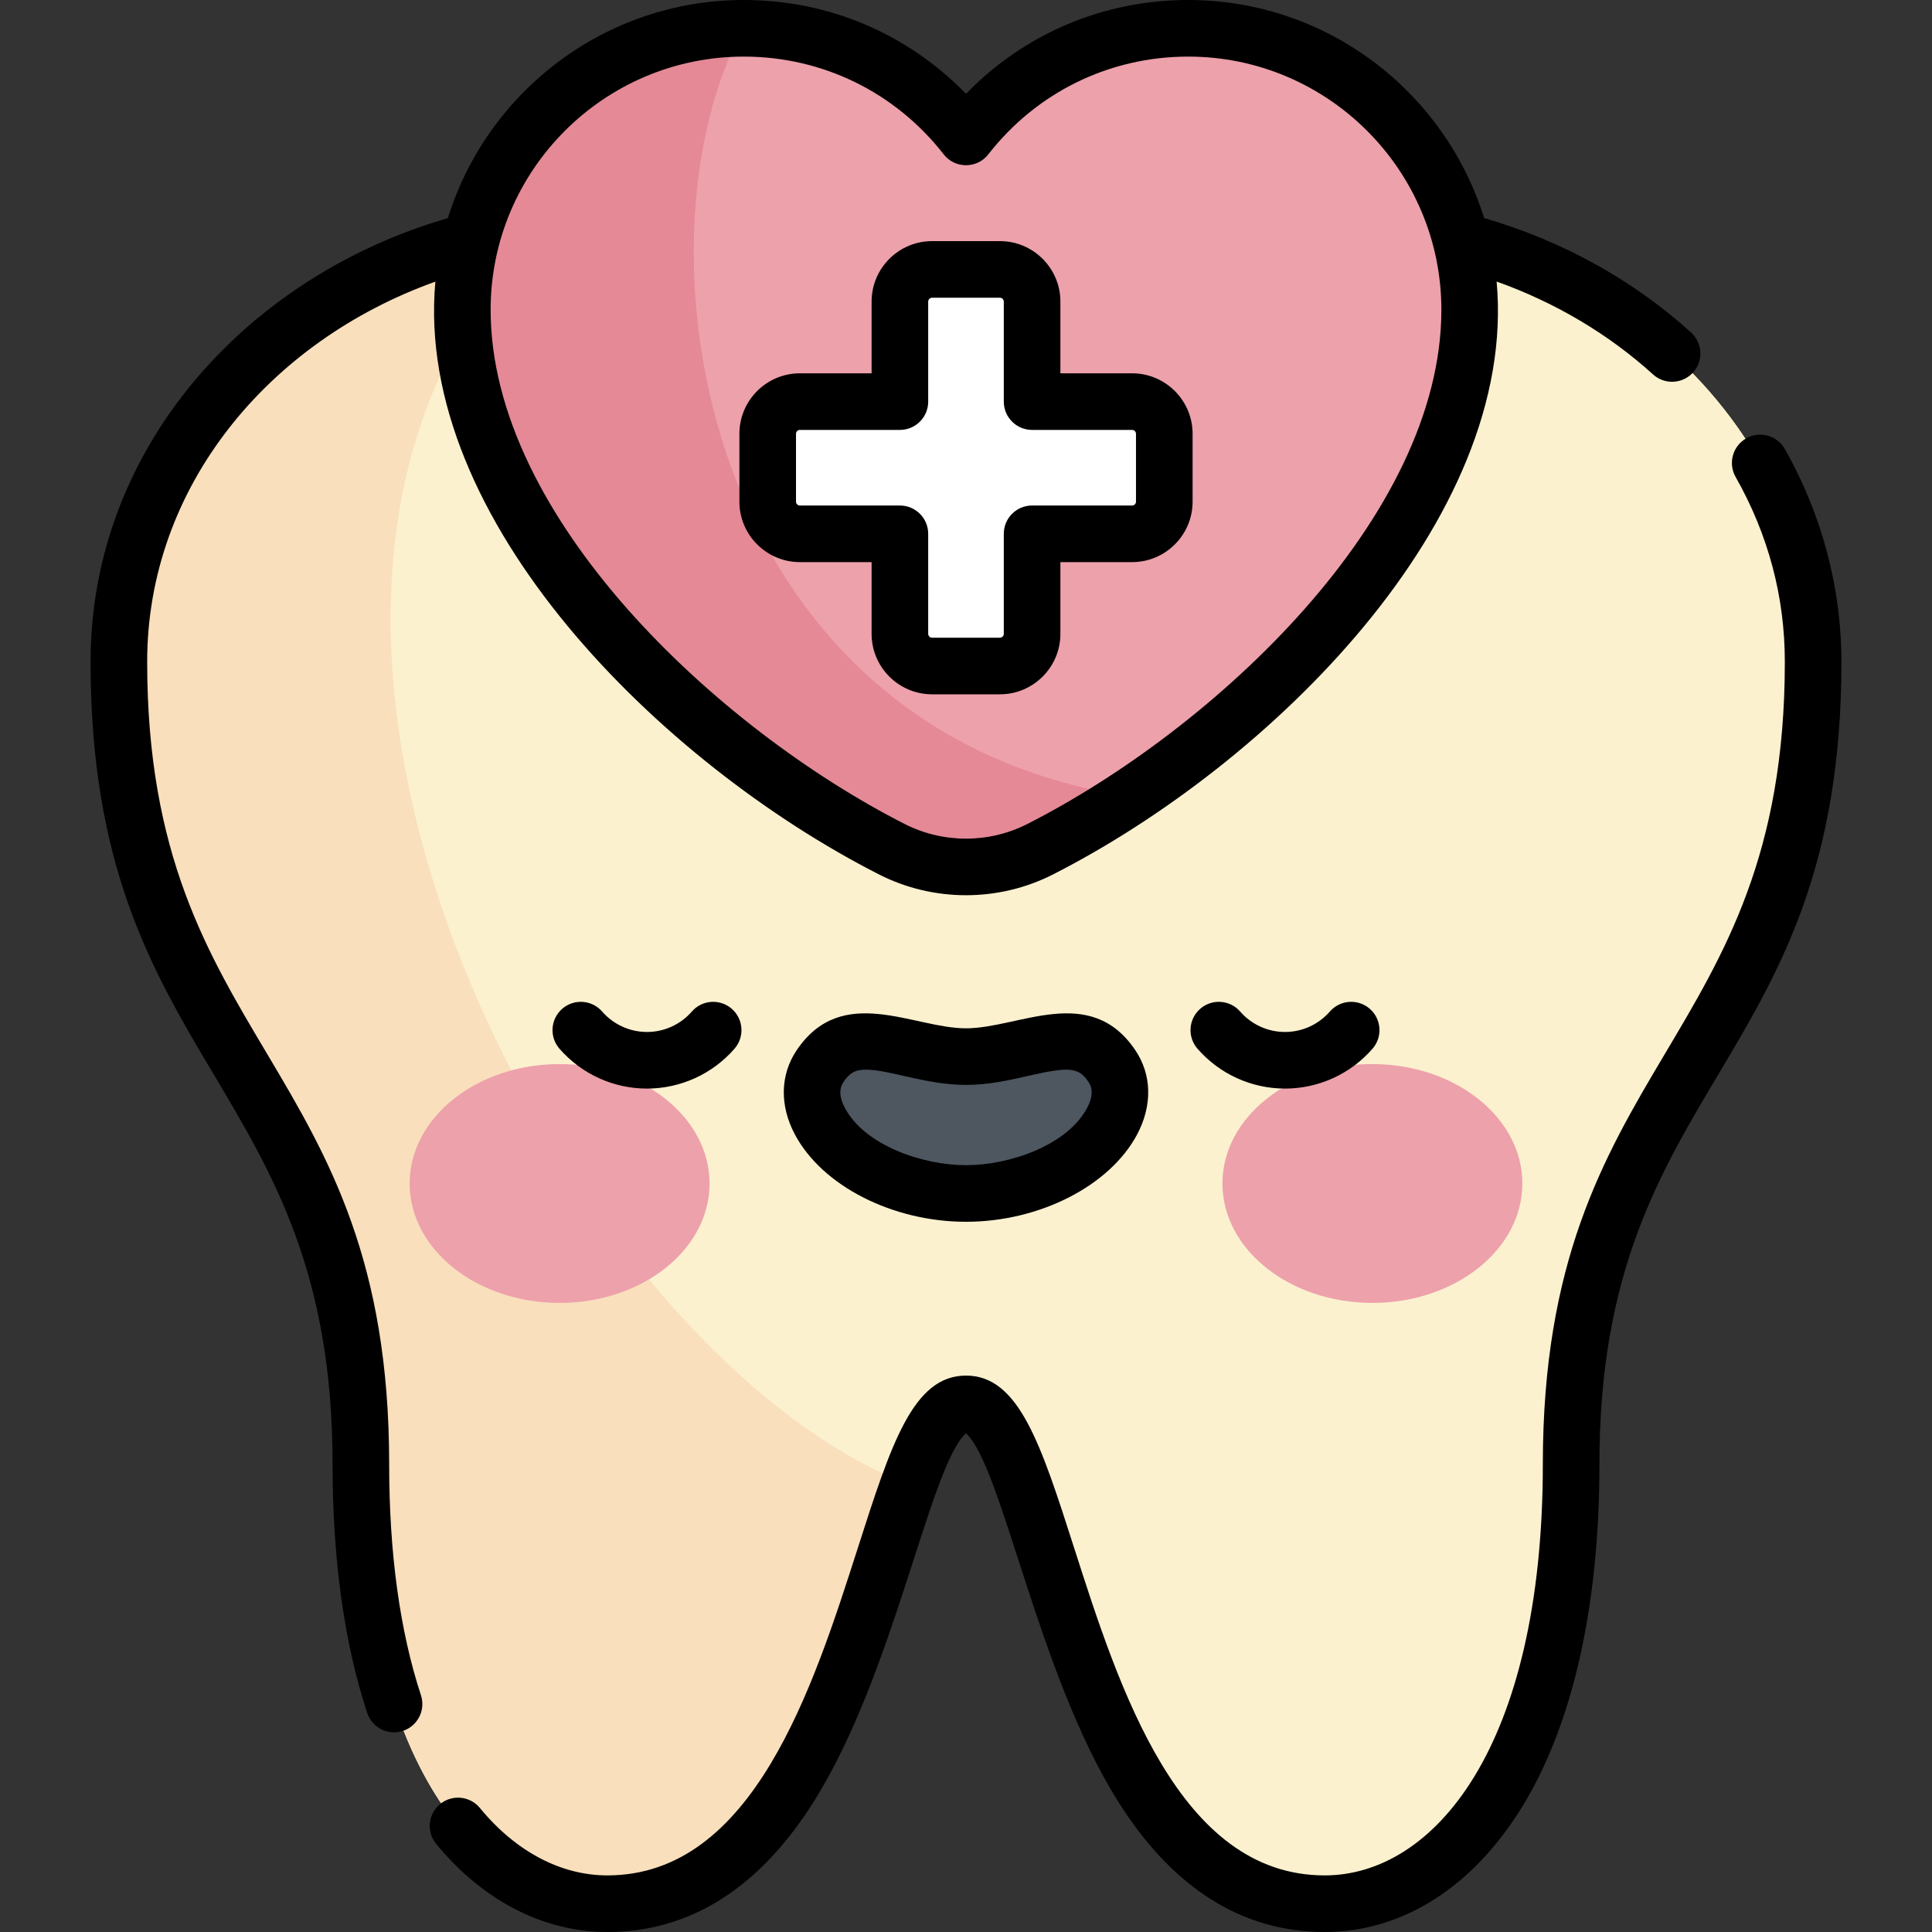
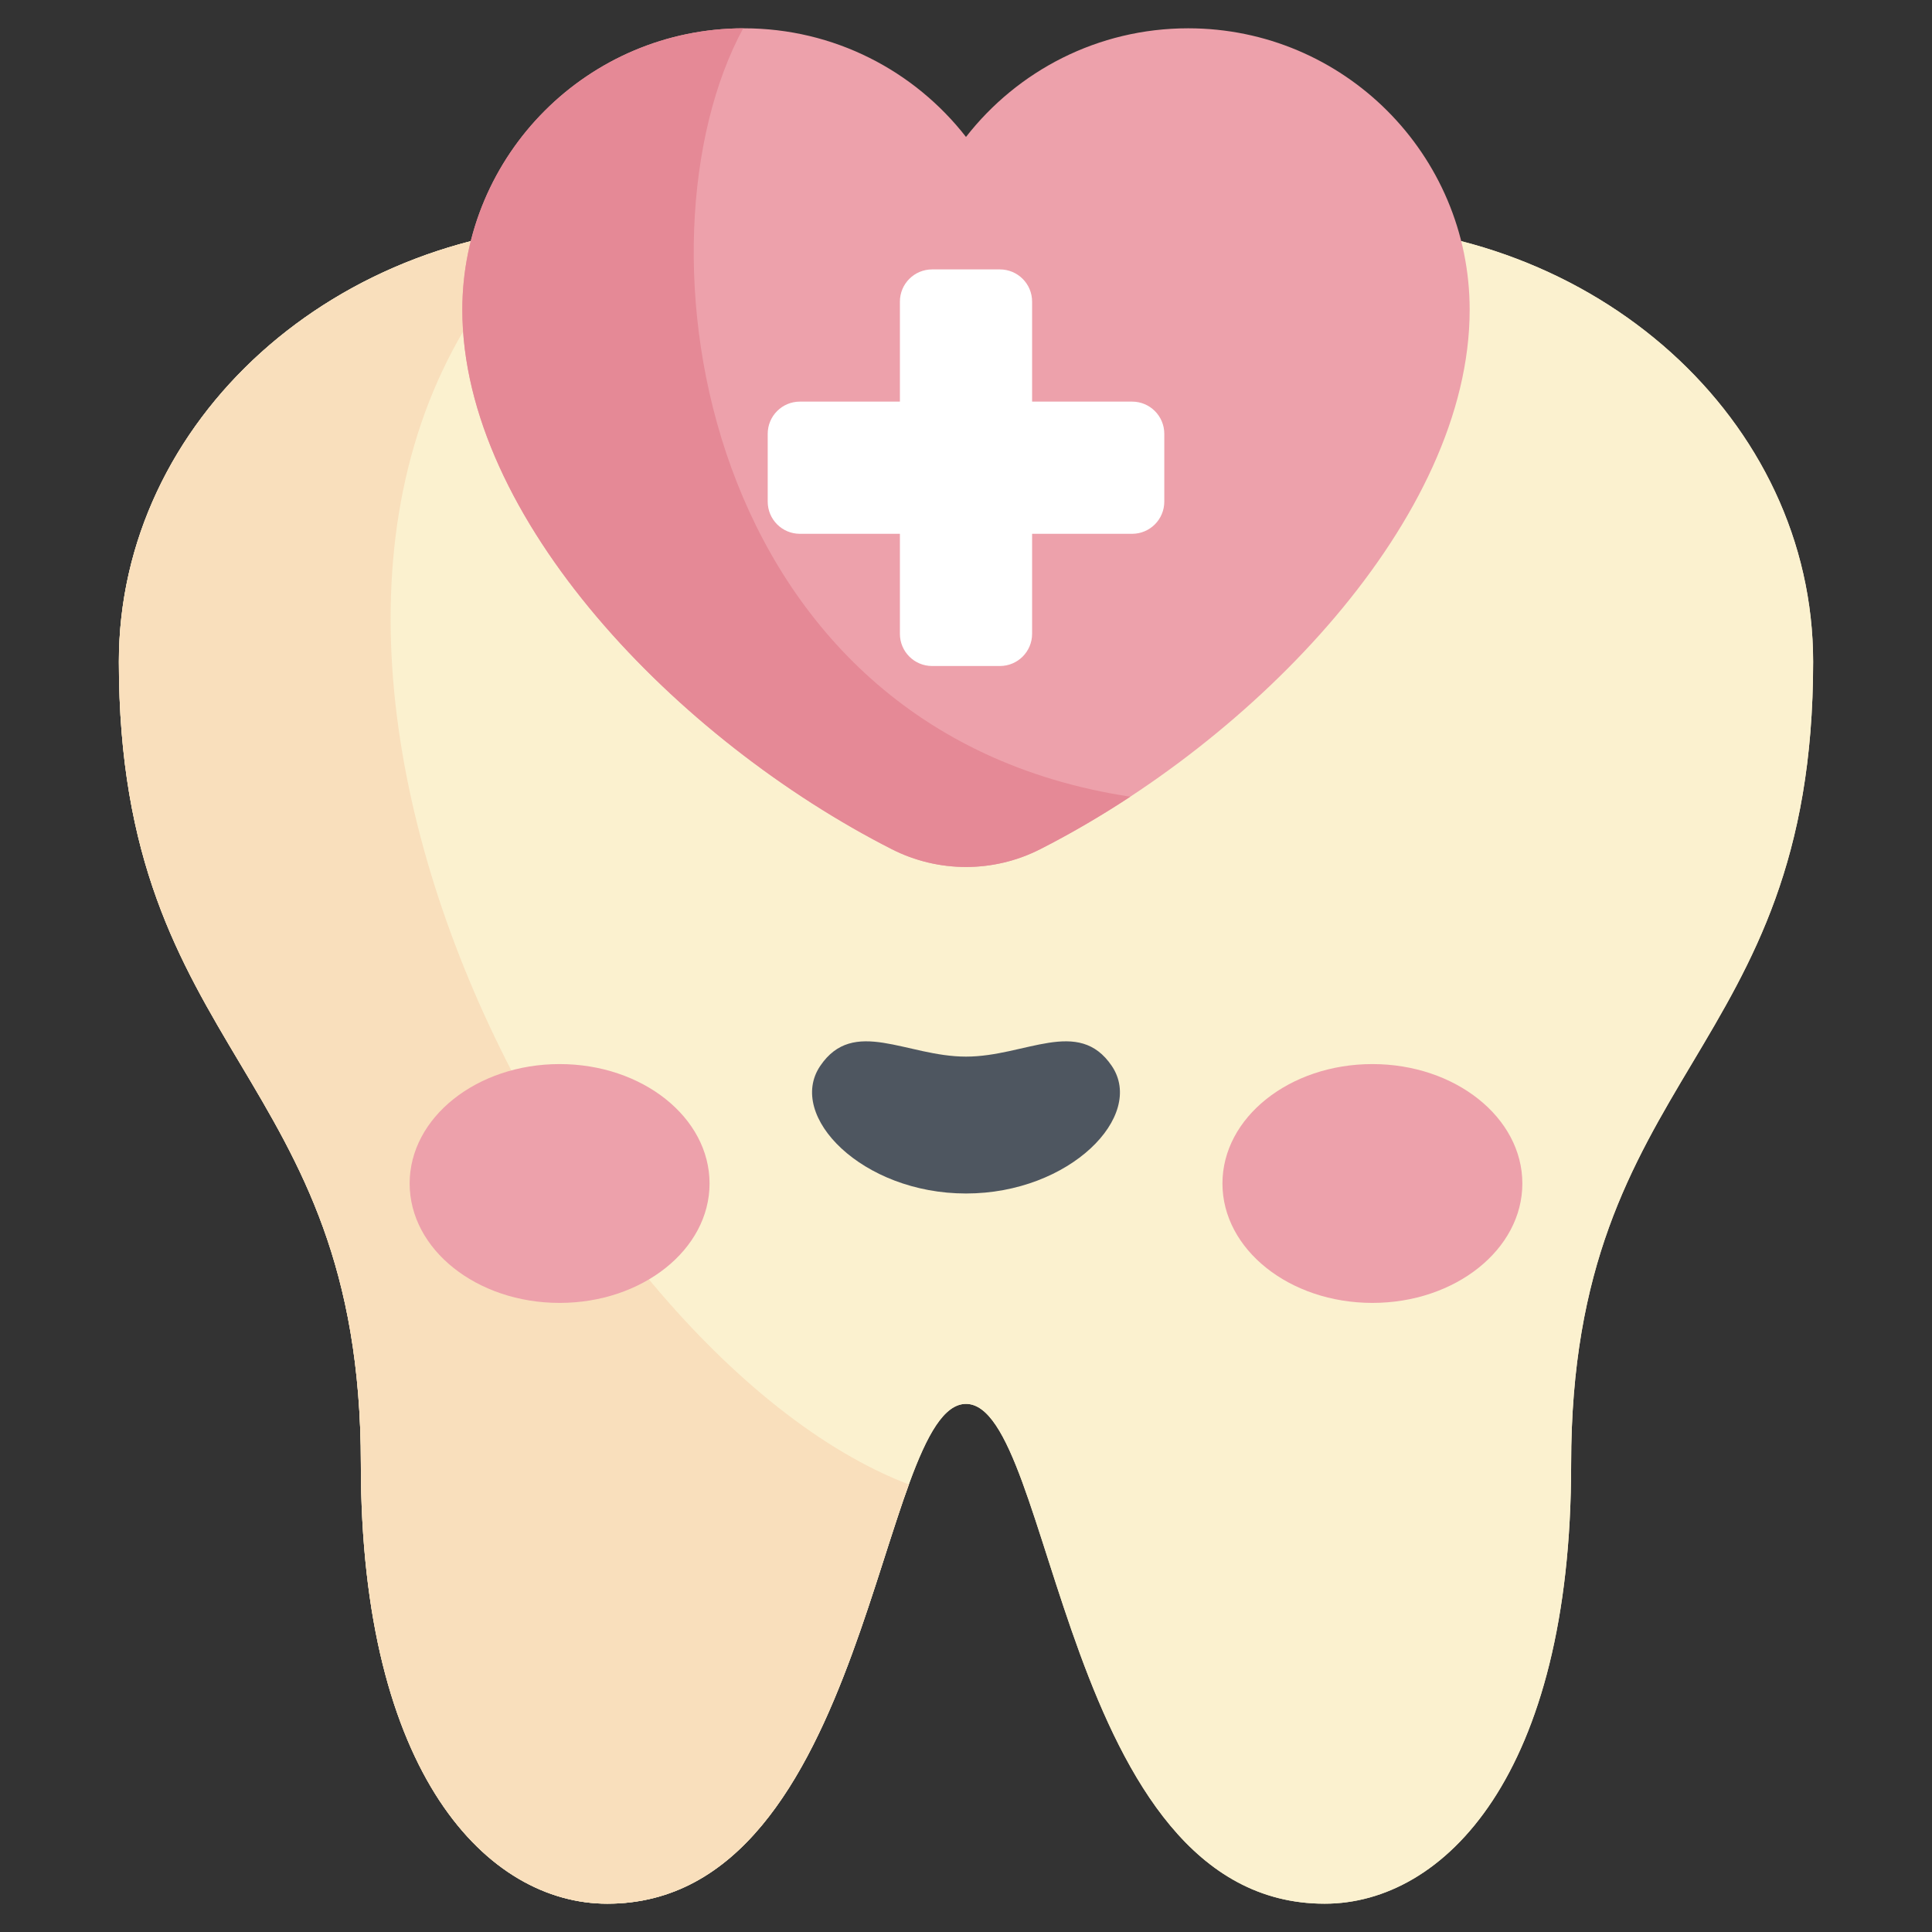
<svg xmlns="http://www.w3.org/2000/svg" id="Capa_1" enable-background="new 0 0 512 512" height="512" viewBox="0 0 512 512" width="512">
  <rect x="0" y="0" width="512" height="512" fill="#333333" stroke="none" />
  <g>
    <path d="m256 372.044c23.311 0 25.514 132.456 95.055 132.456 31.538 0 65.314-33.976 65.314-116.503 0-104.948 64.131-107.457 64.131-212.62 0-64.012-57.573-115.905-128.594-115.905-30.971 0-59.381 9.872-81.577 26.312-8.477 6.279-20.18 6.279-28.657 0-22.196-16.44-50.605-26.312-81.577-26.312-71.02 0-128.594 51.892-128.594 115.905 0 105.164 64.131 107.672 64.131 212.62 0 82.527 33.776 116.503 65.314 116.503 69.539 0 71.742-132.456 95.054-132.456z" fill="#fbf1cf" />
    <path d="m256 372.044c23.311 0 25.514 132.456 95.055 132.456 31.538 0 65.314-33.976 65.314-116.503 0-104.948 64.131-107.457 64.131-212.62 0-64.012-57.573-115.905-128.594-115.905-30.971 0-59.381 9.872-81.577 26.312-8.477 6.279-20.18 6.279-28.657 0-22.196-16.44-50.605-26.312-81.577-26.312-71.02 0-128.594 51.892-128.594 115.905 0 105.164 64.131 107.672 64.131 212.62 0 82.527 33.776 116.503 65.314 116.503 69.539 0 71.742-132.456 95.054-132.456z" fill="#fbf1cf" />
-     <path d="m144.456 60.327c-63.643 6.956-112.955 55.809-112.955 115.05 0 105.164 64.131 107.672 64.131 212.621 0 82.527 33.776 116.503 65.314 116.503 51.855 0 66.267-73.642 79.91-111.104-91.675-35.037-197.034-235.89-96.4-333.07z" fill="#f9dfbc" />
+     <path d="m144.456 60.327c-63.643 6.956-112.955 55.809-112.955 115.05 0 105.164 64.131 107.672 64.131 212.621 0 82.527 33.776 116.503 65.314 116.503 51.855 0 66.267-73.642 79.91-111.104-91.675-35.037-197.034-235.89-96.4-333.07" fill="#f9dfbc" />
    <path d="m122.522 82.099c0 55.233 57.017 114.048 113.818 142.949 12.347 6.282 26.973 6.282 39.32 0 56.801-28.901 113.818-87.716 113.818-142.949 0-41.2-33.399-74.599-74.599-74.599-23.931 0-45.228 11.271-58.879 28.791-13.651-17.52-34.948-28.791-58.879-28.791-41.2 0-74.599 33.399-74.599 74.599z" fill="#eda1ab" />
    <path d="m275.66 225.048c8.009-4.075 16.021-8.745 23.878-13.915-114.526-17.394-133.208-147.169-102.586-203.629-41.122.091-74.431 33.451-74.431 74.595 0 55.233 57.017 114.048 113.818 142.949 12.348 6.282 26.974 6.282 39.321 0z" fill="#e58996" />
    <path d="m273.517 106.432v-26.505c0-4.71-3.818-8.528-8.528-8.528h-17.977c-4.71 0-8.528 3.818-8.528 8.528v26.505h-26.505c-4.71 0-8.528 3.818-8.528 8.528v17.977c0 4.71 3.818 8.528 8.528 8.528h26.505v26.505c0 4.71 3.818 8.528 8.528 8.528h17.977c4.71 0 8.528-3.818 8.528-8.528v-26.505h26.505c4.71 0 8.528-3.818 8.528-8.528v-17.977c0-4.71-3.818-8.528-8.528-8.528z" fill="#fff" />
    <g>
      <g>
        <ellipse cx="148.3" cy="313.637" fill="#eda1ab" rx="39.739" ry="31.646" />
        <ellipse cx="363.7" cy="313.637" fill="#eda1ab" rx="39.739" ry="31.646" />
        <path d="m256 280.014c-15.766 0-29.805-10.594-38.635 2.471-8.958 13.253 11.104 33.803 38.635 33.803s47.593-20.55 38.635-33.803c-8.83-13.065-22.87-2.471-38.635-2.471z" fill="#4e5660" />
      </g>
    </g>
-     <path d="m211.977 148.966h19.006v19.005c0 8.838 7.19 16.028 16.028 16.028h17.977c8.838 0 16.028-7.19 16.028-16.028v-19.005h19.006c8.838 0 16.028-7.19 16.028-16.028v-17.978c0-8.838-7.19-16.028-16.028-16.028h-19.006v-19.005c0-8.838-7.19-16.028-16.028-16.028h-17.977c-8.838 0-16.028 7.19-16.028 16.028v19.005h-19.006c-8.838 0-16.028 7.19-16.028 16.028v17.978c0 8.837 7.191 16.028 16.028 16.028zm-1.028-34.006c0-.567.461-1.028 1.028-1.028h26.506c4.143 0 7.5-3.357 7.5-7.5v-26.505c0-.567.461-1.028 1.028-1.028h17.977c.567 0 1.028.461 1.028 1.028v26.505c0 4.143 3.357 7.5 7.5 7.5h26.506c.567 0 1.028.461 1.028 1.028v17.978c0 .567-.461 1.028-1.028 1.028h-26.506c-4.143 0-7.5 3.357-7.5 7.5v26.505c0 .567-.461 1.028-1.028 1.028h-17.977c-.567 0-1.028-.461-1.028-1.028v-26.505c0-4.143-3.357-7.5-7.5-7.5h-26.506c-.567 0-1.028-.461-1.028-1.028zm-107.817 273.037c0-107.352-64.131-110.42-64.131-212.62 0-46.105 31.91-84.827 76.375-100.735-5.721 63.222 60.003 127.803 117.563 157.091 14.441 7.347 31.681 7.348 46.123 0 57.401-29.207 123.306-93.886 117.561-157.118 15.482 5.521 29.648 13.908 41.457 24.617 3.068 2.784 7.811 2.55 10.594-.518 2.782-3.068 2.551-7.812-.518-10.594-15.374-13.943-34.263-24.376-54.853-30.333-10.388-33.437-41.615-57.787-78.424-57.787-22.464 0-43.471 8.966-58.879 24.874-15.408-15.908-36.415-24.874-58.879-24.874-36.816 0-68.047 24.359-78.429 57.805-53.554 15.527-94.691 61.141-94.691 117.572 0 107.559 64.131 110.615 64.131 212.62 0 25.208 3.085 47.39 9.17 65.929 1.292 3.936 5.531 6.079 9.465 4.787 3.936-1.292 6.079-5.529 4.787-9.465-5.588-17.027-8.422-37.635-8.422-61.251zm93.989-372.997c20.834 0 40.139 9.44 52.963 25.9 2.998 3.849 8.83 3.854 11.832 0 12.824-16.46 32.129-25.9 52.963-25.9 36.999 0 67.1 30.101 67.1 67.099 0 54.949-60.013 110.973-109.72 136.265-10.18 5.18-22.338 5.18-32.518 0-49.607-25.241-109.72-81.255-109.72-136.265 0-36.998 30.101-67.099 67.1-67.099zm58.879 257.514c-13.957 0-32.827-12.011-44.85 5.771-4.403 6.515-4.586 14.664-.5 22.356 7.238 13.628 25.887 23.146 45.35 23.146s38.111-9.518 45.35-23.146c4.086-7.692 3.903-15.842-.5-22.357-12.021-17.781-30.866-5.77-44.85-5.77zm32.103 21.091c-5.237 9.86-20.449 15.182-32.103 15.182-11.653 0-26.865-5.321-32.102-15.182-2.199-4.141-.784-6.233-.319-6.921 1.485-2.197 2.898-3.214 5.881-3.214 6.294 0 15.967 4.043 26.541 4.043 6.026 0 11.605-1.277 16.527-2.404 10.923-2.502 13.298-2.266 15.895 1.574.464.689 1.879 2.782-.32 6.922zm64.322-25.538c-3 3.443-7.332 5.418-11.885 5.418s-8.885-1.975-11.885-5.418c-2.722-3.122-7.46-3.448-10.582-.727-3.122 2.722-3.448 7.459-.727 10.582 5.851 6.713 14.304 10.563 23.193 10.563 8.89 0 17.343-3.85 23.193-10.563 2.722-3.123 2.396-7.86-.727-10.582-3.123-2.721-7.859-2.395-10.58.727zm120.573-149.08c-2.044-3.604-6.623-4.868-10.224-2.823-3.604 2.044-4.867 6.621-2.823 10.224 8.658 15.264 13.048 31.746 13.048 48.989 0 102.103-64.131 105.362-64.131 212.62 0 75.299-29.037 109.003-57.814 109.003-38.651 0-54.498-49.685-66.423-86.878-8.799-27.446-14.612-45.578-28.632-45.578s-19.833 18.132-28.632 45.578c-11.898 37.114-27.768 86.878-66.422 86.878-12.306 0-24.296-6.344-33.764-17.863-2.63-3.201-7.357-3.663-10.556-1.032-3.2 2.63-3.662 7.355-1.032 10.556 12.369 15.051 28.476 23.34 45.351 23.34 22.006 0 40.503-11.764 54.977-34.964 21.246-34.055 30.401-88.352 40.078-97.218 9.623 8.816 18.888 63.253 40.078 97.218 14.474 23.2 32.971 34.964 54.977 34.964 19.697 0 37.72-10.896 50.747-30.679 14.437-21.923 22.066-54.193 22.066-93.324 0-102.052 64.131-104.934 64.131-212.62.001-19.591-5.187-39.09-15-56.391zm-289.653 149.08c-3 3.443-7.332 5.418-11.885 5.418s-8.885-1.975-11.885-5.418c-2.723-3.122-7.46-3.448-10.582-.727-3.122 2.722-3.448 7.459-.727 10.582 5.851 6.713 14.304 10.563 23.193 10.563 8.89 0 17.343-3.85 23.193-10.563 2.722-3.123 2.395-7.86-.727-10.582-3.123-2.721-7.86-2.395-10.58.727z" />
  </g>
</svg>